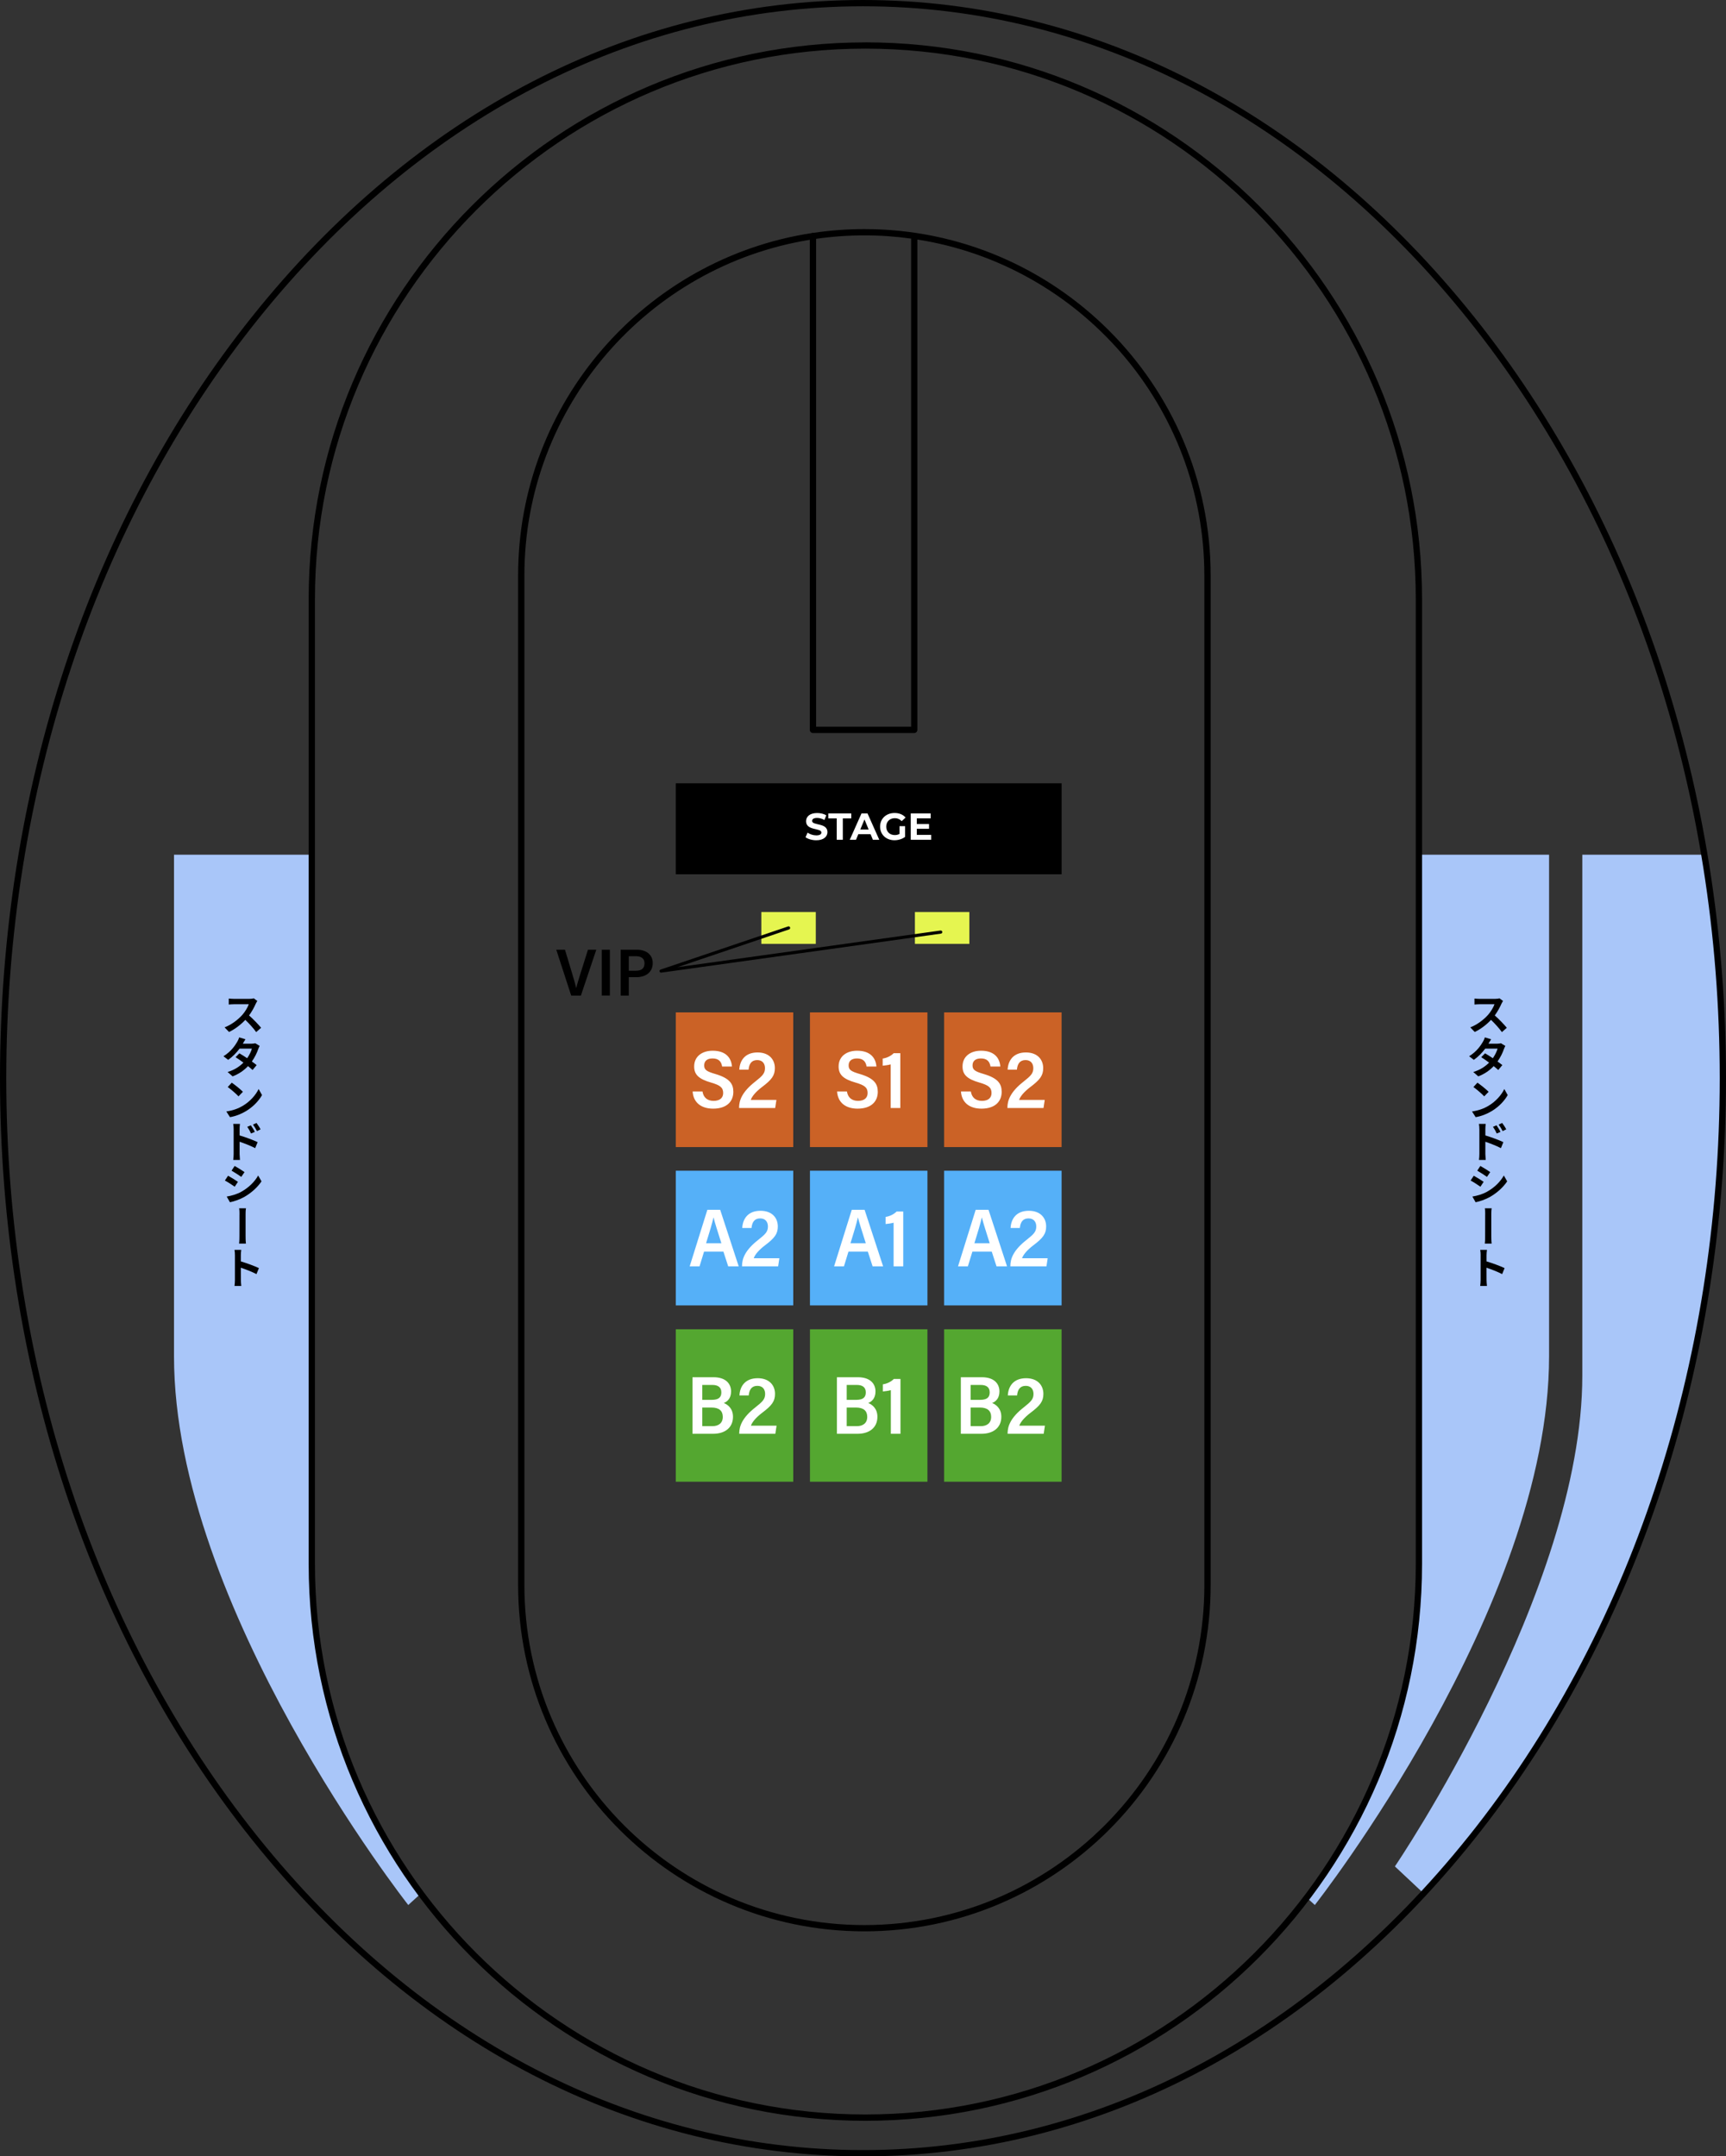
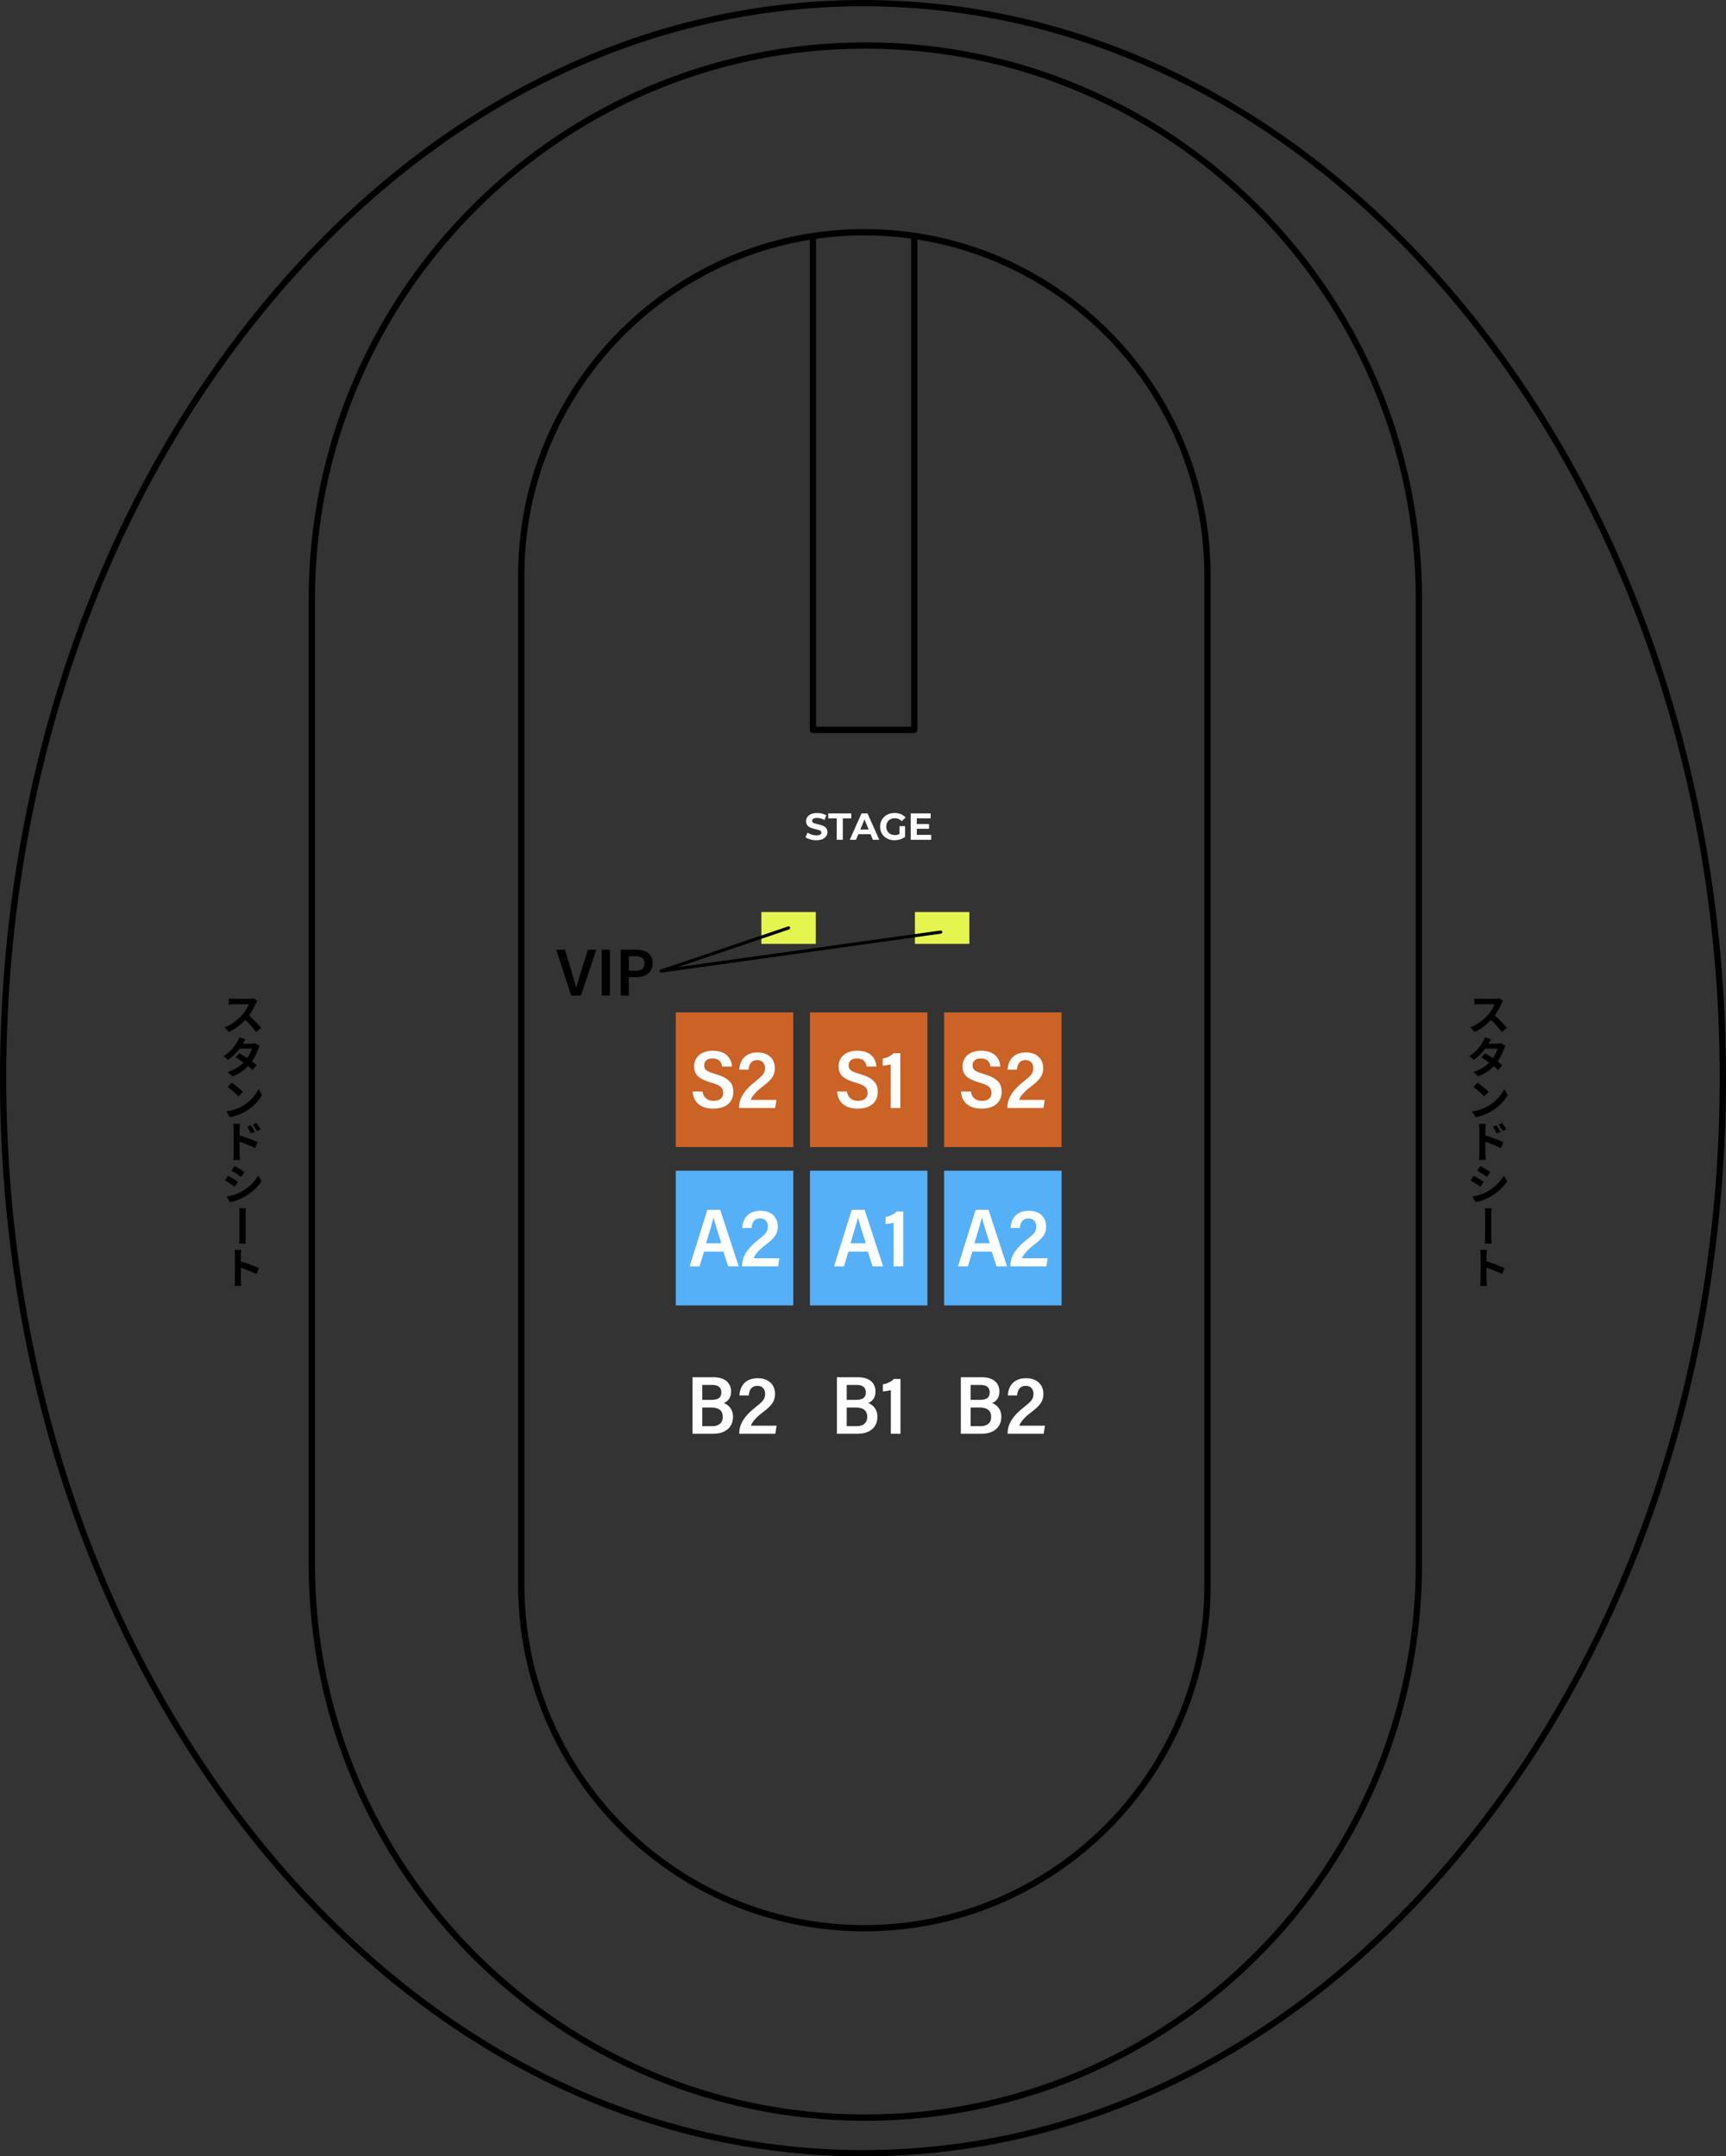
<svg xmlns="http://www.w3.org/2000/svg" id="lyr2" viewBox="0 0 549.9 686.82">
  <rect x="0" y="0" width="549.9" height="686.82" fill="#333333" stroke="none" />
  <defs>
    <style>.cls-1{fill:#55b0f8}.cls-3{fill:#cb6226}.cls-4{fill:#54a730}.cls-5{fill:#fff}.cls-6{fill:#e5f550}.cls-7{fill:#a9c6f9}</style>
  </defs>
  <g id="lyr1-2">
-     <path class="cls-7" d="M493.53 272.24h-41.47v225.89c0 39.95-13.29 76.79-35.68 106.35l2.52 2.29s74.63-94.83 74.63-174.73zm49.43 0h-38.84v165.95c0 68.49-59.71 156.29-59.71 156.29l9.13 8.56c58.38-62.79 95.36-155.8 95.36-259.63 0-24.41-2.05-48.21-5.94-71.17M99.34 498.13V272.24h-43.9v159.8c0 79.9 74.63 174.73 74.63 174.73l3.96-3.6c-21.79-29.34-34.69-65.69-34.69-105.04" />
    <path d="M275.7 13.5c-97.79 0-177.36 79.56-177.36 177.36v307.28c0 97.79 79.56 177.36 177.36 177.36s177.36-79.56 177.36-177.36V190.85c0-97.79-79.56-177.36-177.36-177.36Zm175.36 484.63c0 96.69-78.67 175.36-175.36 175.36s-175.36-78.67-175.36-175.36V190.85c0-96.69 78.66-175.36 175.36-175.36s175.36 78.67 175.36 175.36zM275.39 72.97c-5.51 0-10.92.41-16.22 1.19-.06 0-.11-.03-.17-.03-.17 0-.32.05-.45.12-52.86 8.13-93.48 53.93-93.48 109.03v321.56c0 60.83 49.49 110.32 110.32 110.32s110.32-49.49 110.32-110.32V183.29c0-60.83-49.49-110.32-110.32-110.32M260 76.07c5.03-.72 10.16-1.1 15.39-1.1s10.02.36 14.89 1.03v155.47h-30.27V76.07Zm123.71 428.77c0 59.73-48.59 108.32-108.32 108.32s-108.32-48.59-108.32-108.32V183.29c0-53.81 39.44-98.57 90.93-106.91v156.1c0 .55.45 1 1 1h32.27c.55 0 1-.45 1-1V76.29c51.73 8.13 91.43 53.02 91.43 107v321.56Zm85.73-404.17C417.51 35.75 348.44 0 274.95 0S132.39 35.75 80.46 100.67C28.57 165.52 0 251.72 0 343.41s28.57 177.9 80.46 242.75c51.94 64.92 121.01 100.67 194.49 100.67s142.56-35.75 194.49-100.67c51.88-64.85 80.46-151.06 80.46-242.75s-28.57-177.9-80.46-242.75Zm-1.56 484.24c-51.55 64.43-120.07 99.92-192.93 99.92s-141.38-35.48-192.93-99.92C30.42 520.41 2 434.65 2 343.41s28.42-177 80.02-241.49C133.57 37.48 202.09 2 274.95 2s141.38 35.48 192.93 99.92c51.6 64.5 80.02 150.26 80.02 241.5s-28.42 177-80.02 241.5Z" />
-     <path d="M215.3 249.49h122.93v28.98H215.3z" />
    <path class="cls-3" d="M215.3 322.46h37.43v42.9H215.3z" />
    <path class="cls-6" d="M242.56 290.49h17.35v10.14h-17.35zM291.49 290.49h17.35v10.14h-17.35z" />
    <path class="cls-3" d="M258.05 322.46h37.43v42.9h-37.43zM300.79 322.46h37.43v42.9h-37.43z" />
    <path class="cls-1" d="M215.3 372.89h37.43v42.9H215.3zM258.05 372.89h37.43v42.9h-37.43zM300.79 372.89h37.43v42.9h-37.43z" />
-     <path class="cls-4" d="M215.3 423.39h37.43v48.56H215.3zM258.05 423.39h37.43v48.56h-37.43zM300.79 423.39h37.43v48.56h-37.43z" />
    <path class="cls-5" d="m256.64 266.66.66-1.46c.71.52 1.76.88 2.77.88 1.15 0 1.62-.38 1.62-.9 0-1.57-4.88-.49-4.88-3.61 0-1.43 1.15-2.61 3.54-2.61 1.06 0 2.13.25 2.91.74l-.6 1.48c-.78-.44-1.58-.66-2.33-.66-1.15 0-1.59.43-1.59.96 0 1.55 4.88.48 4.88 3.56 0 1.4-1.16 2.6-3.56 2.6-1.33 0-2.67-.4-3.42-.97ZM266.58 260.67h-2.69v-1.58h7.32v1.58h-2.69v6.81h-1.94zM277.36 265.69h-3.9l-.74 1.8h-1.99l3.74-8.4h1.92l3.75 8.4h-2.04zm-.61-1.48-1.33-3.21-1.33 3.21zM286.58 263.15h1.78v3.41c-.92.7-2.19 1.07-3.39 1.07-2.64 0-4.58-1.81-4.58-4.34s1.94-4.34 4.62-4.34c1.48 0 2.7.5 3.51 1.45l-1.25 1.15c-.61-.65-1.32-.95-2.17-.95-1.63 0-2.75 1.09-2.75 2.69s1.12 2.69 2.72 2.69c.53 0 1.02-.1 1.51-.36v-2.46ZM296.66 265.93v1.56h-6.5v-8.4h6.34v1.56h-4.41v1.82h3.9v1.51h-3.9v1.94h4.57ZM269.84 347.68c.29 1.88 1.53 2.96 3.53 2.96s3.05-.96 3.05-2.49c0-1.76-.97-2.49-3.77-3.31-4.04-1.15-5.47-2.57-5.47-5.16 0-3.18 2.5-5.01 5.9-5.01 4.17 0 5.94 2.26 6.14 5.03h-3.13c-.24-1.5-1.03-2.57-3.05-2.57-1.78 0-2.67.85-2.67 2.23 0 1.46.91 1.94 3.58 2.73 4.54 1.34 5.71 3.13 5.71 5.68 0 2.96-1.99 5.35-6.44 5.35-3.86 0-6.3-1.99-6.53-5.46h3.15ZM283.77 352.92v-13.9c-.57.18-2 .39-2.55.42v-2.27c1.32-.18 2.68-.86 3.51-1.72h2.11v17.47zM309.32 347.68c.29 1.88 1.53 2.96 3.53 2.96s3.05-.96 3.05-2.49c0-1.76-.97-2.49-3.77-3.31-4.04-1.15-5.47-2.57-5.47-5.16 0-3.18 2.5-5.01 5.9-5.01 4.17 0 5.94 2.26 6.14 5.03h-3.13c-.24-1.5-1.03-2.57-3.05-2.57-1.78 0-2.67.85-2.67 2.23 0 1.46.92 1.94 3.58 2.73 4.54 1.34 5.7 3.13 5.7 5.68 0 2.96-1.99 5.35-6.44 5.35-3.86 0-6.3-1.99-6.53-5.46h3.15ZM320.96 352.92v-.13c0-2.19.84-4.93 5.16-8.3 2.25-1.79 3.09-2.57 3.09-4.26 0-1.46-.79-2.58-2.47-2.58-1.8 0-2.58 1.18-2.76 3.06h-2.95c.14-2.88 1.79-5.49 5.82-5.49 3.66 0 5.51 2.25 5.51 4.99 0 2.36-1 3.7-4.13 6.05-1.84 1.41-3.1 2.82-3.55 4.08h8.17l-.39 2.58h-11.49Z" />
    <path d="m181.98 317.1-4.75-14.6H180l2.06 6.83c.6 1.97 1.2 3.97 1.49 5.34h.04c.3-1.26.96-3.38 1.56-5.28l2.17-6.88h2.65l-4.9 14.6h-3.08ZM194.3 302.5v14.6h-2.58v-14.6zM197.74 302.5h5.21c2.74 0 5.01 1.41 5.01 4.26s-2.16 4.49-5.25 4.49h-2.38v5.86h-2.58v-14.6Zm2.58 6.69h2.24c1.69 0 2.78-.61 2.78-2.38 0-1.57-1.11-2.24-2.71-2.24h-2.3v4.62Z" />
    <path class="cls-5" d="m270.32 398.66-1.44 4.69h-3.14c.59-1.75 4.97-16.03 5.63-18.01h4.09l5.9 18.01h-3.35l-1.52-4.69zm5.52-2.66c-1.26-3.99-2.1-6.6-2.49-8.2h-.03c-.46 2.04-1.32 4.84-2.36 8.2zM284.7 403.35v-13.9c-.57.18-2 .39-2.55.42v-2.27c1.32-.18 2.68-.86 3.51-1.72h2.11v17.47zM309.8 398.66l-1.44 4.69h-3.14c.59-1.75 4.97-16.03 5.63-18.01h4.09l5.9 18.01h-3.35l-1.52-4.69zm5.52-2.66c-1.26-3.99-2.1-6.6-2.49-8.2h-.03c-.46 2.04-1.32 4.84-2.36 8.2zM321.9 403.35v-.13c0-2.19.84-4.93 5.16-8.3 2.25-1.79 3.09-2.57 3.09-4.26 0-1.46-.79-2.58-2.47-2.58-1.8 0-2.58 1.18-2.76 3.06h-2.95c.14-2.88 1.79-5.49 5.82-5.49 3.66 0 5.51 2.25 5.51 4.99 0 2.36-1 3.7-4.13 6.05-1.84 1.41-3.1 2.82-3.55 4.08h8.17l-.39 2.58h-11.49ZM266.63 438.67h6.75c3.71 0 5.55 1.94 5.55 4.53 0 2.31-1.32 3.29-2.32 3.68 1.3.51 2.93 1.77 2.93 4.39 0 3.46-2.57 5.41-6.31 5.41h-6.59v-18.01Zm6.17 7.2c2.12 0 3.04-.75 3.04-2.37s-1.04-2.38-2.86-2.38h-3.22v4.75zm-3.04 8.38h3.23c1.87 0 3.31-.9 3.31-2.96 0-1.89-1.15-2.97-3.57-2.97h-2.97zM283.82 456.68v-13.9c-.57.18-2 .39-2.55.42v-2.27c1.32-.18 2.68-.86 3.51-1.72h2.11v17.47zM306.12 438.67h6.75c3.71 0 5.55 1.94 5.55 4.53 0 2.31-1.32 3.29-2.33 3.68 1.3.51 2.93 1.77 2.93 4.39 0 3.46-2.58 5.41-6.31 5.41h-6.59zm6.16 7.2c2.12 0 3.04-.75 3.04-2.37s-1.04-2.38-2.86-2.38h-3.22v4.75zm-3.04 8.38h3.23c1.87 0 3.31-.9 3.31-2.96 0-1.89-1.15-2.97-3.57-2.97h-2.97zM321.02 456.68v-.13c0-2.19.84-4.93 5.16-8.3 2.25-1.79 3.09-2.57 3.09-4.26 0-1.46-.79-2.58-2.47-2.58-1.8 0-2.58 1.18-2.76 3.06h-2.95c.14-2.88 1.79-5.49 5.82-5.49 3.66 0 5.51 2.25 5.51 4.99 0 2.36-1 3.7-4.13 6.05-1.84 1.41-3.1 2.82-3.55 4.08h8.17l-.39 2.58h-11.49ZM223.82 347.68c.29 1.88 1.53 2.96 3.53 2.96s3.05-.96 3.05-2.49c0-1.76-.97-2.49-3.77-3.31-4.04-1.15-5.47-2.57-5.47-5.16 0-3.18 2.5-5.01 5.9-5.01 4.17 0 5.94 2.26 6.14 5.03h-3.13c-.24-1.5-1.03-2.57-3.05-2.57-1.78 0-2.67.85-2.67 2.23 0 1.46.91 1.94 3.58 2.73 4.54 1.34 5.71 3.13 5.71 5.68 0 2.96-1.99 5.35-6.44 5.35-3.86 0-6.3-1.99-6.53-5.46h3.15ZM235.47 352.92v-.13c0-2.19.84-4.93 5.16-8.3 2.25-1.79 3.09-2.57 3.09-4.26 0-1.46-.79-2.58-2.47-2.58-1.8 0-2.58 1.18-2.76 3.06h-2.95c.14-2.88 1.79-5.49 5.82-5.49 3.66 0 5.51 2.25 5.51 4.99 0 2.36-1 3.7-4.13 6.05-1.84 1.41-3.1 2.82-3.55 4.08h8.17l-.39 2.58h-11.49ZM224.31 398.66l-1.44 4.69h-3.14c.59-1.75 4.97-16.03 5.63-18.01h4.09l5.9 18.01H232l-1.52-4.69zm5.52-2.66c-1.26-3.99-2.1-6.6-2.49-8.2h-.03c-.46 2.04-1.32 4.84-2.36 8.2zM236.41 403.35v-.13c0-2.19.84-4.93 5.16-8.3 2.25-1.79 3.09-2.57 3.09-4.26 0-1.46-.79-2.58-2.47-2.58-1.8 0-2.58 1.18-2.76 3.06h-2.95c.14-2.88 1.79-5.49 5.82-5.49 3.66 0 5.51 2.25 5.51 4.99 0 2.36-1 3.7-4.13 6.05-1.84 1.41-3.1 2.82-3.55 4.08h8.17l-.39 2.58h-11.49ZM220.62 438.67h6.75c3.71 0 5.55 1.94 5.55 4.53 0 2.31-1.32 3.29-2.32 3.68 1.3.51 2.93 1.77 2.93 4.39 0 3.46-2.57 5.41-6.31 5.41h-6.59v-18.01Zm6.16 7.2c2.12 0 3.04-.75 3.04-2.37s-1.04-2.38-2.86-2.38h-3.22v4.75zm-3.04 8.38h3.23c1.87 0 3.31-.9 3.31-2.96 0-1.89-1.15-2.97-3.57-2.97h-2.97zM235.52 456.68v-.13c0-2.19.84-4.93 5.16-8.3 2.25-1.79 3.09-2.57 3.09-4.26 0-1.46-.79-2.58-2.47-2.58-1.8 0-2.58 1.18-2.76 3.06h-2.95c.14-2.88 1.79-5.49 5.82-5.49 3.66 0 5.51 2.25 5.51 4.99 0 2.36-1 3.7-4.13 6.05-1.84 1.41-3.1 2.82-3.55 4.08h8.17l-.39 2.58h-11.49Z" />
    <path style="fill:none;stroke:#000;stroke-linecap:round;stroke-linejoin:round" d="m251.24 295.56-40.62 13.74 89.09-12.42" />
    <path d="M81.5 319.66c-.47 1.08-1.23 2.52-2.15 3.77 1.36 1.18 3.02 2.95 3.84 3.93l-1.57 1.38c-.89-1.25-2.17-2.65-3.46-3.9-1.46 1.55-3.29 2.96-5.19 3.86l-1.42-1.47c2.23-.84 4.34-2.51 5.64-3.96.91-1.03 1.74-2.44 2.07-3.4h-4.75c-.58 0-1.32.06-1.63.09v-1.91c.37.04 1.22.1 1.63.1h4.92c.61 0 1.15-.07 1.43-.17l1.12.84c-.11.14-.35.57-.48.86ZM77.35 332.43h2.79c.43 0 .89-.06 1.19-.14l1.4.85c-.14.27-.33.65-.45.99-.37 1.11-1.06 2.59-2.04 3.97.6.43 1.13.82 1.53 1.15l-1.3 1.56c-.38-.35-.89-.78-1.46-1.23-1.2 1.28-2.78 2.45-4.9 3.26l-1.6-1.39c2.38-.72 3.91-1.86 5.05-2.99-.89-.65-1.8-1.28-2.51-1.73l1.22-1.23c.72.41 1.6.98 2.48 1.56.69-1.01 1.29-2.2 1.5-3.05h-3.93c-.96 1.28-2.24 2.61-3.63 3.57l-1.49-1.15c2.41-1.5 3.67-3.39 4.37-4.58.21-.34.51-.98.64-1.43l2 .61c-.34.48-.68 1.11-.85 1.4ZM77.38 352.2c2.35-1.39 4.14-3.49 5.02-5.33l1.08 1.93c-1.05 1.87-2.88 3.77-5.09 5.1-1.4.84-3.16 1.6-5.12 1.93l-1.16-1.81c2.17-.31 3.94-1.01 5.27-1.81Zm.01-4.45-1.4 1.45c-.71-.76-2.44-2.27-3.44-2.96l1.29-1.39c.96.65 2.75 2.07 3.56 2.91ZM74.44 359.64c0-.5-.04-1.18-.14-1.66h2.15c-.06.48-.11 1.09-.11 1.66v2.01c1.83.54 4.48 1.52 5.74 2.14l-.78 1.91c-1.42-.74-3.49-1.54-4.96-2.04v3.9c0 .38.06 1.33.11 1.9h-2.14c.08-.54.13-1.38.13-1.9zm6.73.88-1.19.52c-.4-.88-.71-1.42-1.2-2.13l1.15-.48c.38.58.95 1.45 1.25 2.08Zm1.85-.81-1.15.57c-.44-.87-.77-1.38-1.28-2.07l1.13-.53c.41.55.99 1.4 1.29 2.03ZM75.8 376.44l-1.02 1.54c-.78-.55-2.2-1.47-3.13-1.97l1.01-1.52c.92.5 2.44 1.43 3.15 1.94Zm1.11 3.13c2.34-1.3 4.25-3.19 5.34-5.16l1.06 1.87c-1.28 1.91-3.22 3.66-5.47 4.96-1.4.78-3.39 1.49-4.59 1.69l-1.02-1.81c1.53-.25 3.18-.72 4.68-1.54Zm1-6.25-1.04 1.53c-.77-.54-2.21-1.47-3.1-1.98l.99-1.5c.92.5 2.42 1.46 3.15 1.96ZM76.3 386.79c0-.48 0-1.32-.11-1.94h2.18c-.13.62-.13 1.45-.13 1.94v6.83c0 .41 0 1.6.11 2.48h-2.18c.11-.88.11-1.93.11-2.48 0-.95.01-5.63.01-6.83ZM74.85 399.77c0-.5-.04-1.19-.13-1.67h2.14c-.06.48-.13 1.09-.13 1.67v2c1.86.55 4.51 1.53 5.76 2.14l-.78 1.91c-1.42-.74-3.47-1.53-4.98-2.04.01 1.7.01 3.37.01 3.88 0 .4.06 1.36.13 1.93h-2.15c.07-.54.13-1.38.13-1.93v-7.9ZM478.38 319.66c-.47 1.08-1.23 2.52-2.15 3.77 1.36 1.18 3.02 2.95 3.84 3.93l-1.57 1.38c-.89-1.25-2.17-2.65-3.46-3.9-1.46 1.55-3.29 2.96-5.19 3.86l-1.42-1.47c2.23-.84 4.34-2.51 5.64-3.96.91-1.03 1.74-2.44 2.07-3.4h-4.75c-.58 0-1.32.06-1.63.09v-1.91c.37.04 1.22.1 1.63.1h4.92c.61 0 1.15-.07 1.43-.17l1.12.84c-.11.14-.35.57-.48.86ZM474.22 332.43h2.79c.42 0 .89-.06 1.19-.14l1.4.85c-.14.27-.33.65-.45.99-.37 1.11-1.06 2.59-2.04 3.97.6.43 1.13.82 1.53 1.15l-1.3 1.56c-.38-.35-.89-.78-1.46-1.23-1.2 1.28-2.78 2.45-4.9 3.26l-1.6-1.39c2.38-.72 3.91-1.86 5.05-2.99-.89-.65-1.8-1.28-2.51-1.73l1.22-1.23c.72.41 1.6.98 2.48 1.56.69-1.01 1.29-2.2 1.5-3.05h-3.93c-.96 1.28-2.24 2.61-3.63 3.57l-1.49-1.15c2.41-1.5 3.67-3.39 4.37-4.58.21-.34.51-.98.64-1.43l2 .61c-.34.48-.68 1.11-.85 1.4ZM474.25 352.2c2.35-1.39 4.14-3.49 5.02-5.33l1.08 1.93c-1.05 1.87-2.88 3.77-5.09 5.1-1.4.84-3.16 1.6-5.12 1.93l-1.16-1.81c2.17-.31 3.94-1.01 5.27-1.81Zm.02-4.45-1.4 1.45c-.71-.76-2.44-2.27-3.45-2.96l1.29-1.39c.96.65 2.75 2.07 3.56 2.91ZM471.32 359.64c0-.5-.04-1.18-.14-1.66h2.16c-.06.48-.11 1.09-.11 1.66v2.01c1.83.54 4.48 1.52 5.74 2.14l-.78 1.91c-1.42-.74-3.49-1.54-4.96-2.04v3.9c0 .38.06 1.33.11 1.9h-2.14c.08-.54.13-1.38.13-1.9v-7.92Zm6.73.88-1.19.52c-.4-.88-.71-1.42-1.21-2.13l1.15-.48c.38.58.95 1.45 1.25 2.08Zm1.84-.81-1.15.57c-.44-.87-.77-1.38-1.28-2.07l1.13-.53c.41.55.99 1.4 1.29 2.03ZM472.68 376.44l-1.02 1.54c-.78-.55-2.2-1.47-3.13-1.97l1.01-1.52c.92.5 2.44 1.43 3.15 1.94Zm1.1 3.13c2.34-1.3 4.25-3.19 5.34-5.16l1.06 1.87c-1.28 1.91-3.22 3.66-5.47 4.96-1.4.78-3.39 1.49-4.59 1.69l-1.02-1.81c1.53-.25 3.17-.72 4.68-1.54Zm1.01-6.25-1.04 1.53c-.77-.54-2.21-1.47-3.1-1.98l.99-1.5c.92.5 2.42 1.46 3.15 1.96ZM473.18 386.79c0-.48 0-1.32-.11-1.94h2.18c-.13.62-.13 1.45-.13 1.94v6.83c0 .41 0 1.6.11 2.48h-2.18c.11-.88.11-1.93.11-2.48 0-.95.01-5.63.01-6.83ZM471.73 399.77c0-.5-.04-1.19-.13-1.67h2.14c-.06.48-.13 1.09-.13 1.67v2c1.86.55 4.51 1.53 5.75 2.14l-.78 1.91c-1.42-.74-3.47-1.53-4.98-2.04.01 1.7.01 3.37.01 3.88 0 .4.06 1.36.13 1.93h-2.15c.07-.54.13-1.38.13-1.93v-7.9Z" />
  </g>
</svg>